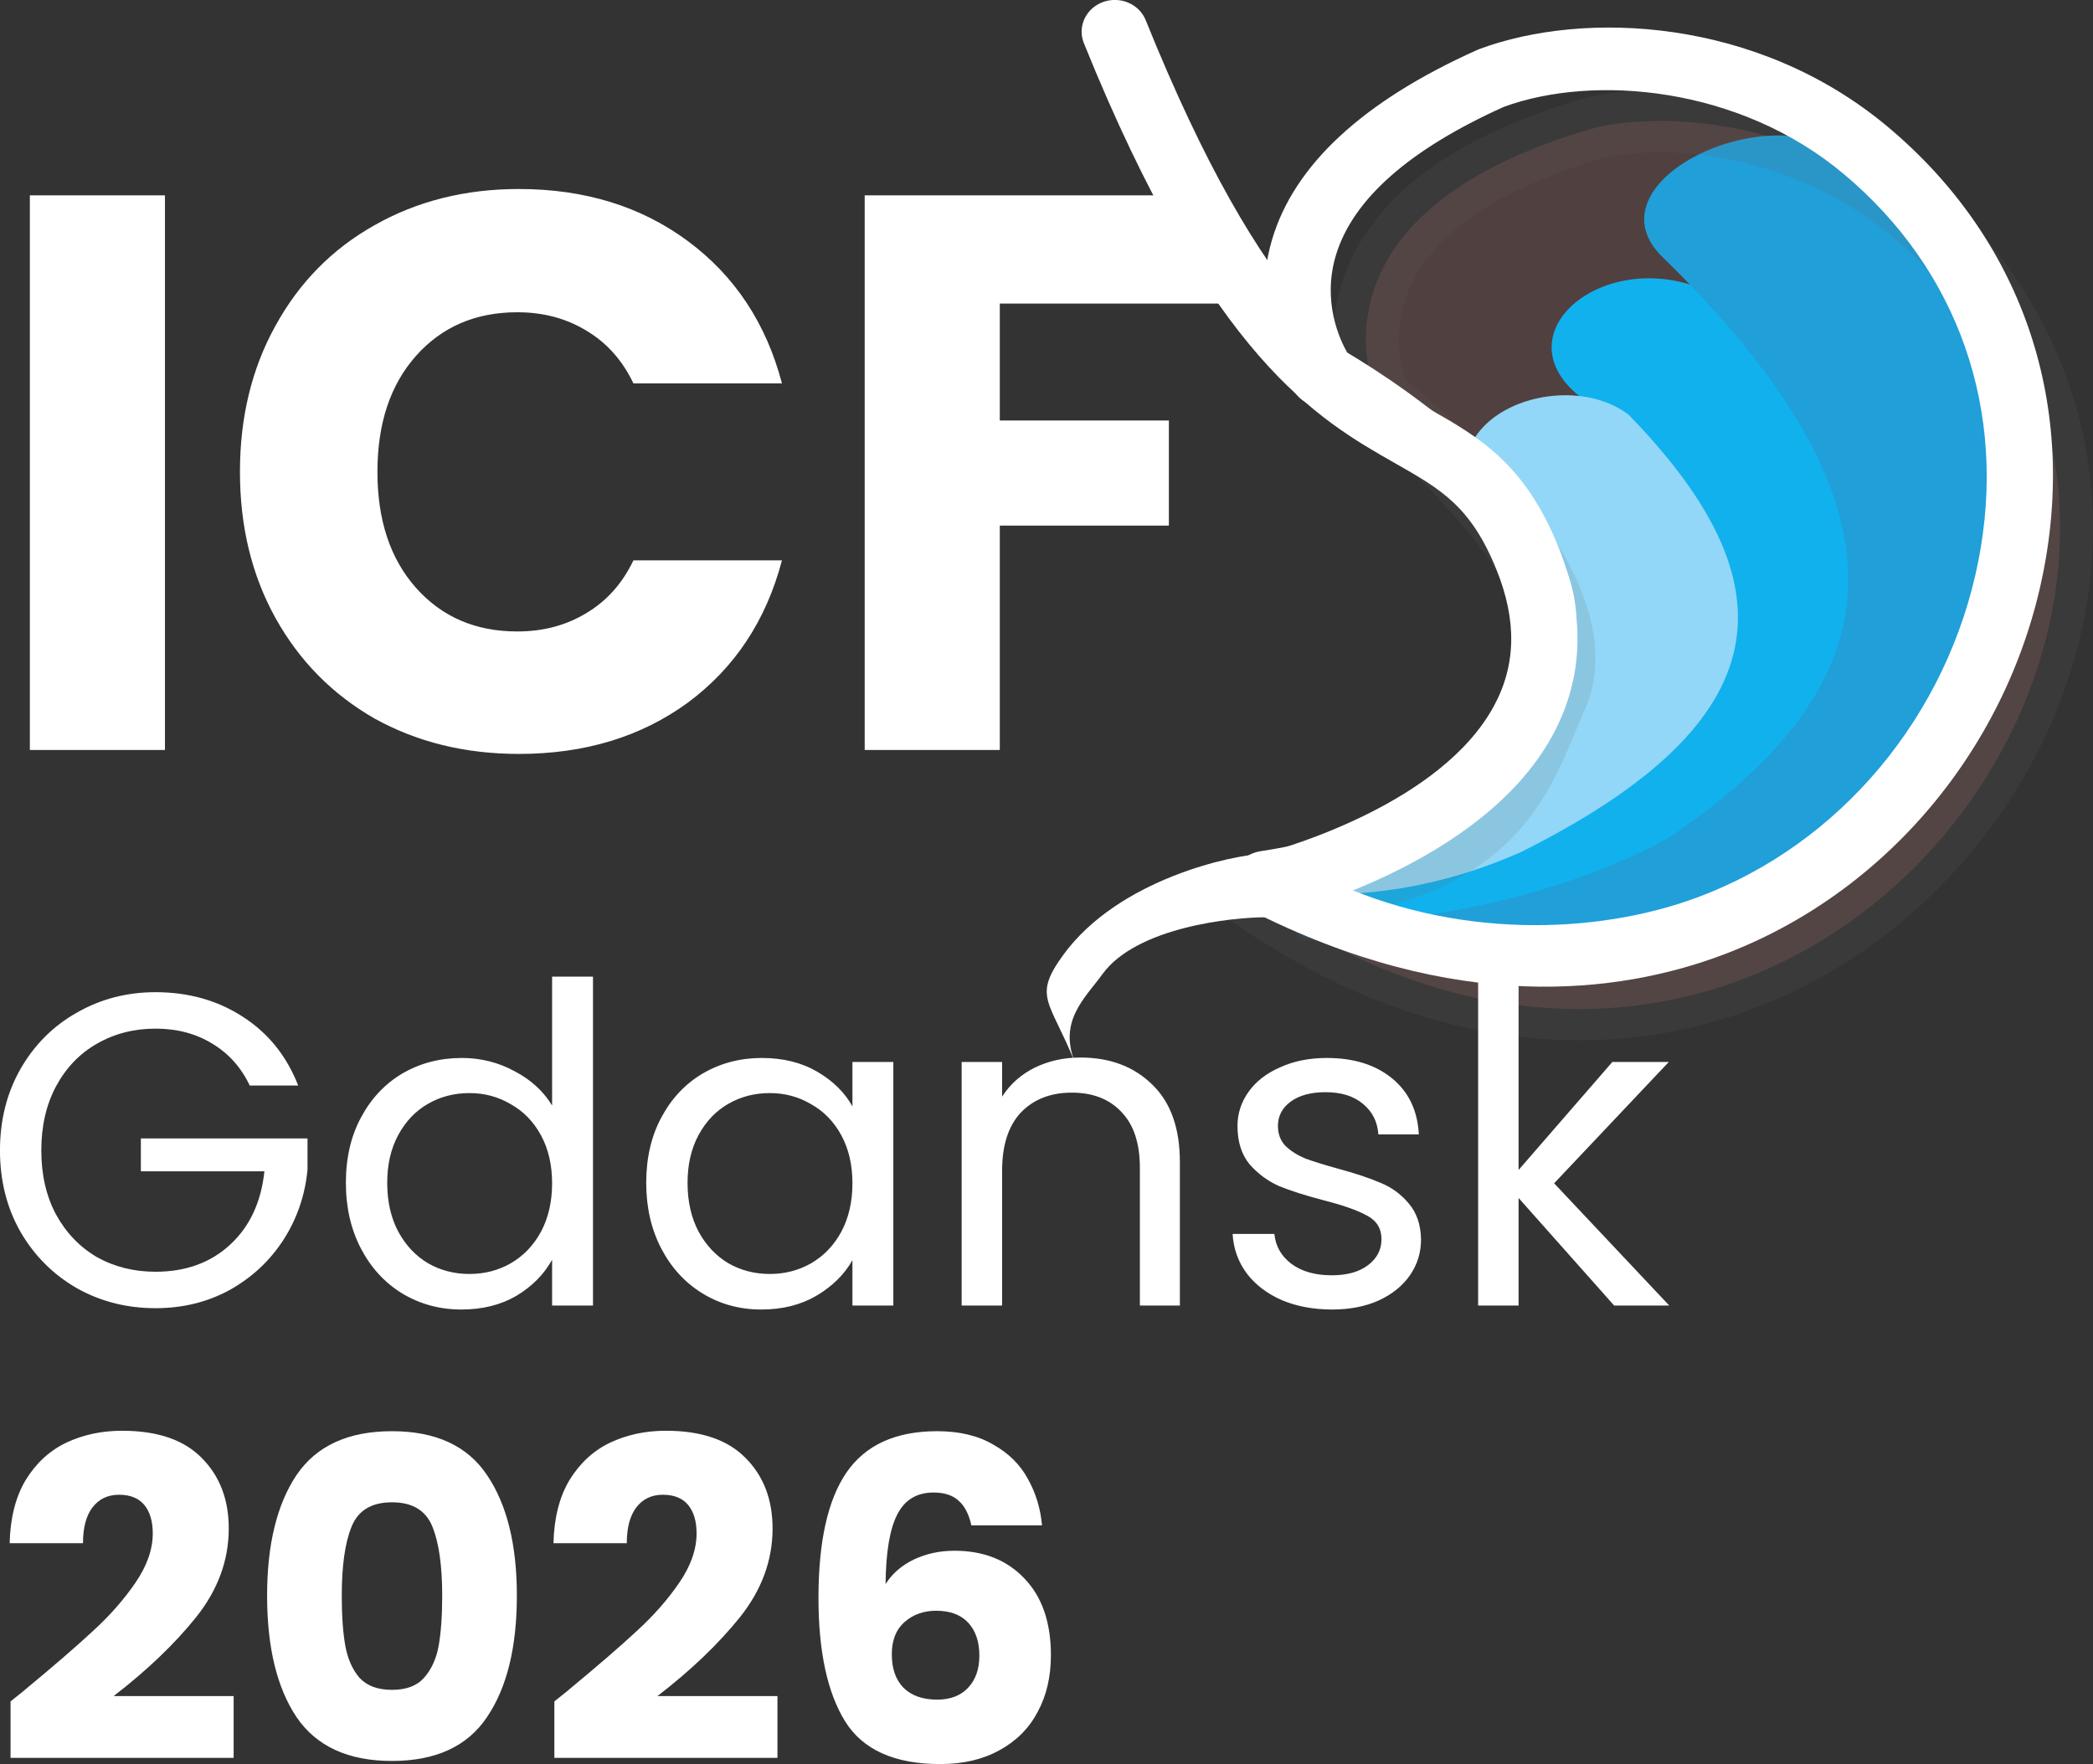
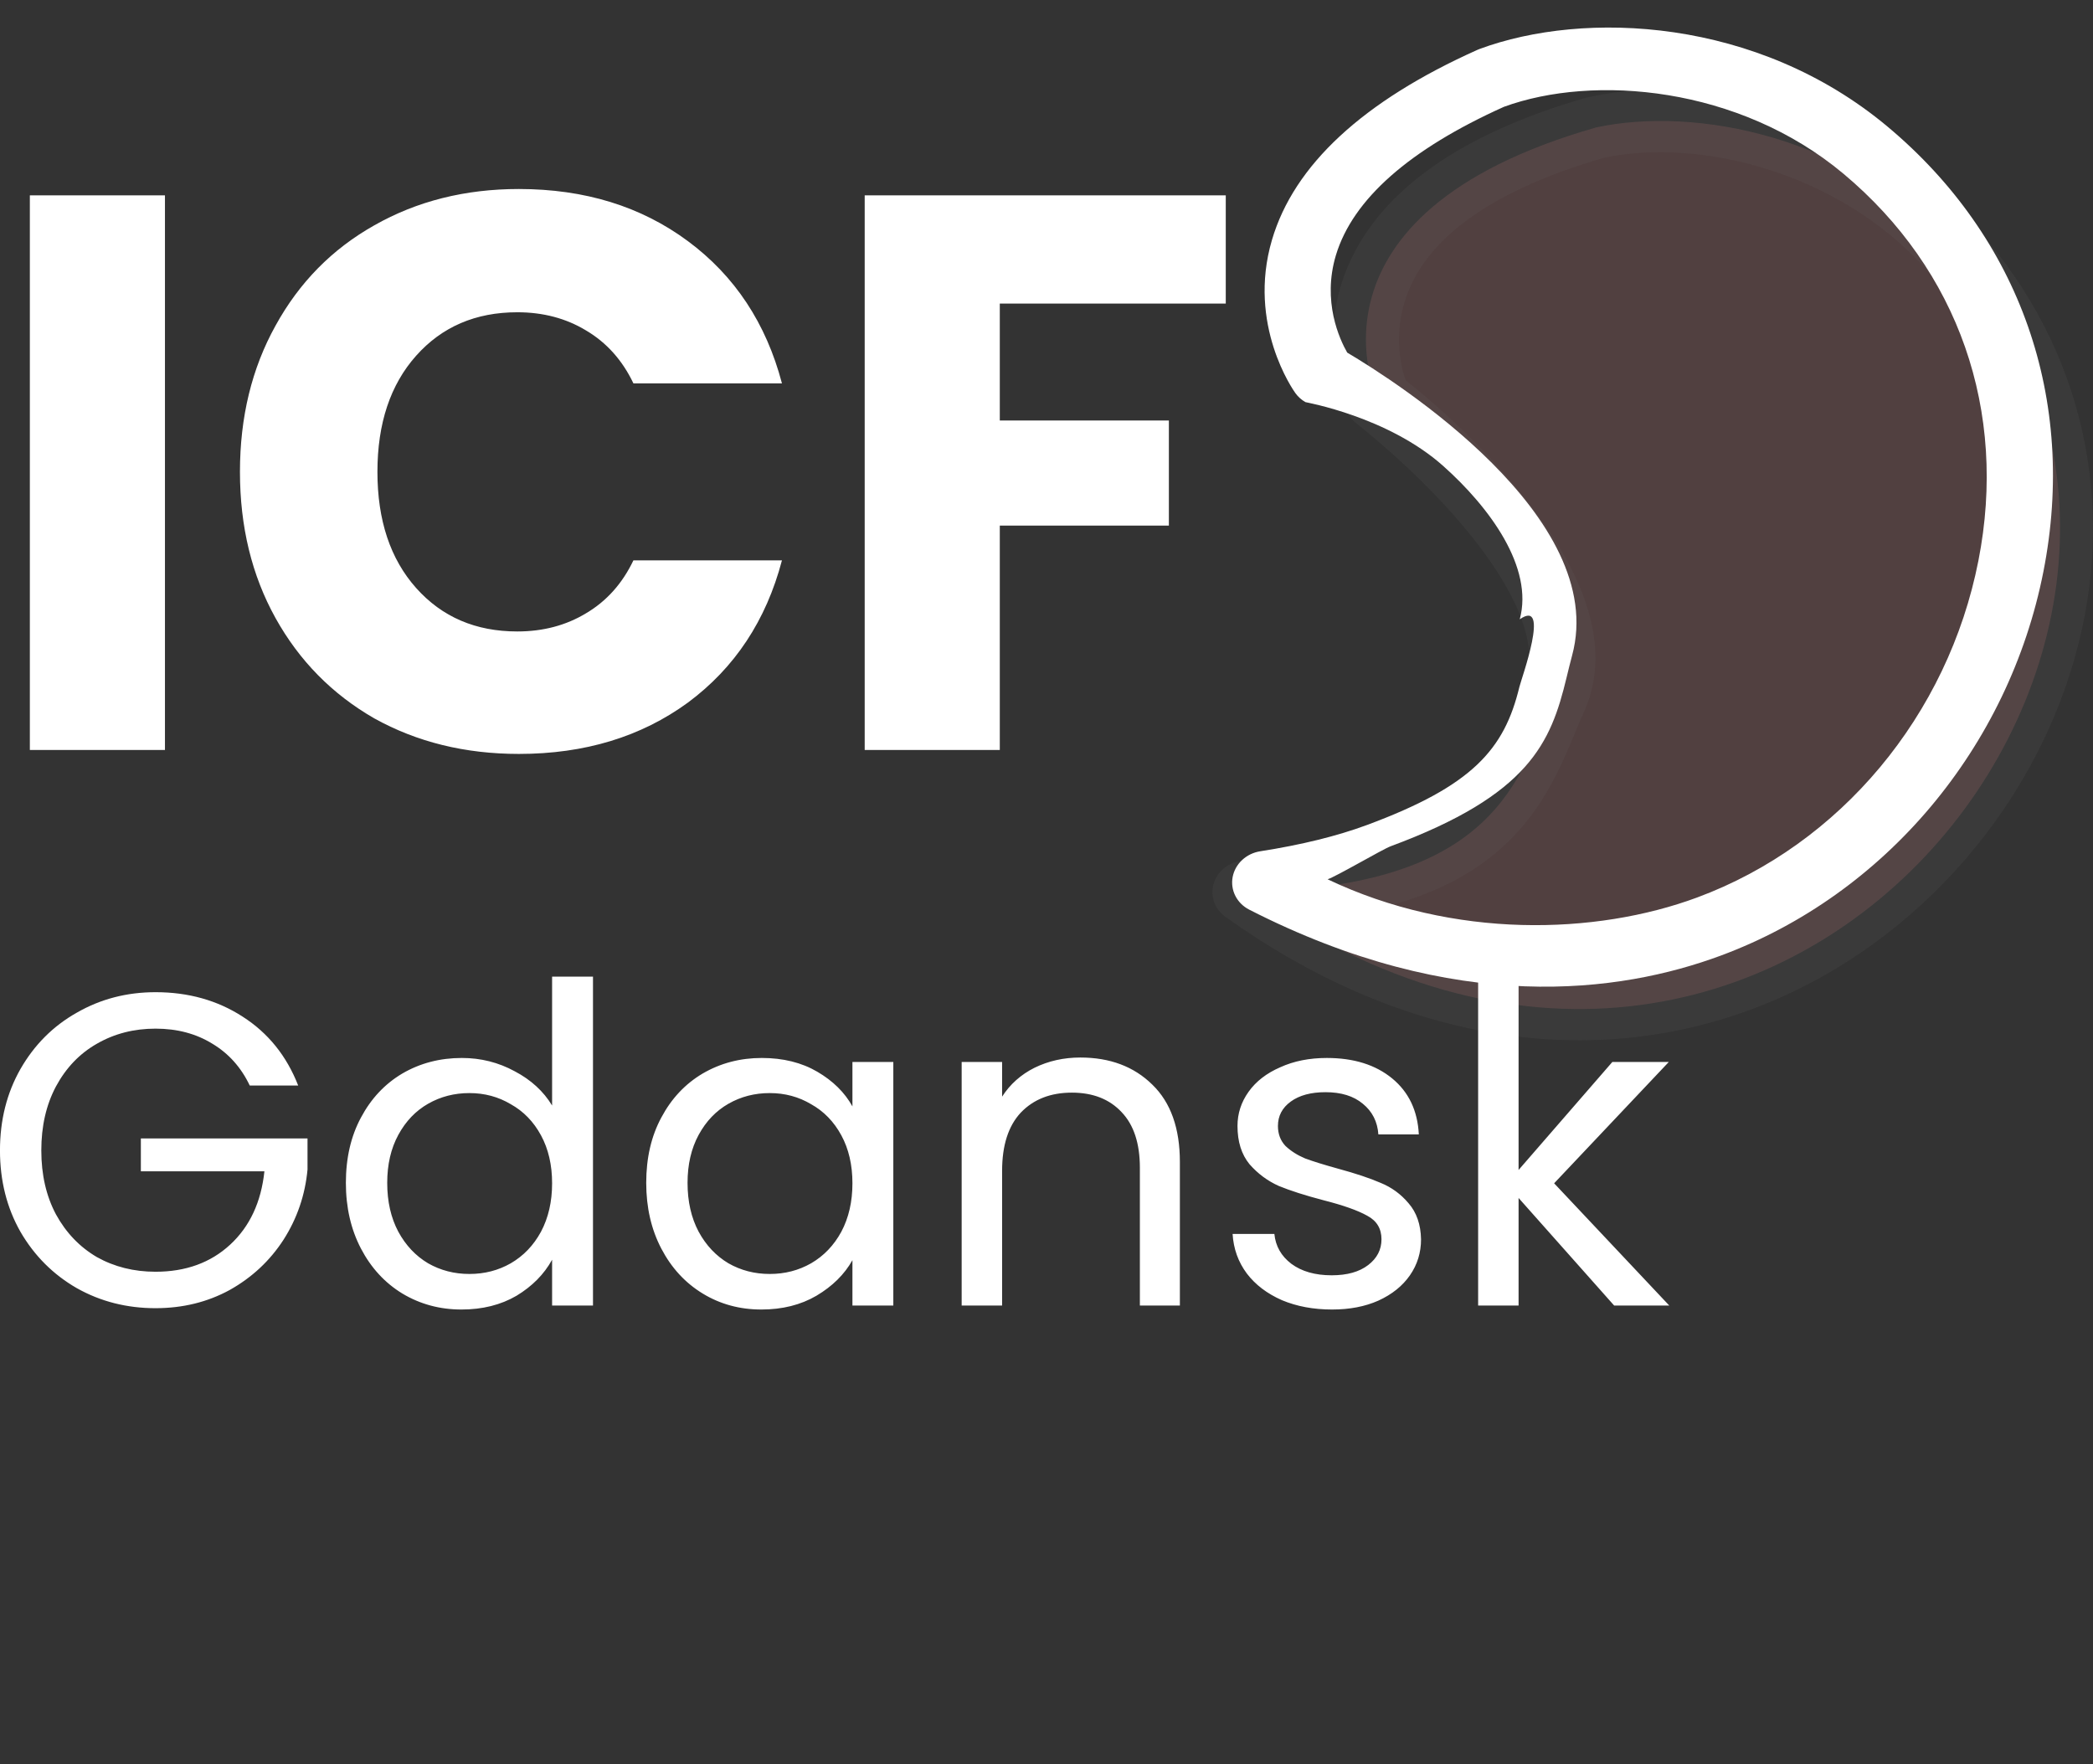
<svg xmlns="http://www.w3.org/2000/svg" fill="none" viewBox="1.55 13.25 169.54 142.9">
  <rect x="1.55" y="13.25" width="169.54" height="142.9" fill="#333333" stroke="none" />
  <path opacity="0.15" d="M127.422 69.872C131.873 59.935 113.135 45.577 113.135 45.577C113.135 45.577 106.046 30.644 130.855 23.571C138.852 21.849 151.528 24.21 159.839 33.645C186.678 64.115 145.829 116.536 102.443 85.482C122.862 85.235 124.592 76.191 127.422 69.872Z" fill="#FF9191" />
  <mask id="mask0_82_3706" style="mask-type:alpha" maskUnits="userSpaceOnUse" x="107" y="19" width="60" height="74">
-     <path d="M114.004 48C111.837 46 107.504 40.7 107.504 35.5L141.002 20L152.002 25L161.502 35.5L166.002 55L161.502 72L149.002 88L127.002 91.5L107.504 88L107.504 82.5L122.5 74L125.002 65.5L122.5 55L114.004 48Z" fill="#D9D9D9" stroke="white" />
-   </mask>
+     </mask>
  <g mask="url(#mask0_82_3706)">
    <path fill-rule="evenodd" clip-rule="evenodd" d="M76.328 35.229C81.553 30.097 93.982 36.85 86.643 44.55C74.642 57.747 76.101 67.081 87.038 76.493C99.036 86.361 118.247 85.144 129.641 78.17C145.39 66.617 140.928 54.173 129.742 45.539C122.619 40.196 132.077 32.584 140.697 37.24C171.696 61.449 147.112 81.897 129.474 85.125C111.093 91.786 94.681 89.019 79.195 81.903C62.435 63.895 61.897 49.755 76.328 35.226" fill="#11B1EE" />
    <path fill-rule="evenodd" clip-rule="evenodd" d="M77.947 34.404C85.473 26.798 73.174 20.315 65.891 26.779C47.162 43.417 45.834 59.62 57.906 73.242C92.415 104.496 144.656 94.628 161.244 70.579C171.679 54.822 162.909 39.365 151.463 26.018C144.841 20.766 129.829 28.107 136.332 34.184C159.092 56.439 153.013 69.994 136.827 81.047C124.062 88.204 98.001 92.818 80.628 79.665C68.191 68.792 61.353 54.614 77.954 34.406" fill="#209FD9" />
-     <path fill-rule="evenodd" clip-rule="evenodd" d="M81.232 47.854C90.757 41.069 100.756 48.695 95.845 54.972C90.008 63.675 91.275 70.996 96.775 76.753C103.527 83.699 116.253 84.55 122.595 77.218C127.752 70.76 125.484 61.656 121.666 55.62C116.094 47.163 128.054 42.66 133.493 46.863C146.814 60.572 145.966 71.65 124.794 82.25C111.65 88.08 99.233 85.947 87.056 80.202C73.429 68.459 71.406 58.212 81.235 47.854" fill="#92D7F7" />
  </g>
  <path opacity="0.15" d="M143.415 95.011C129.765 100.07 114.636 97.405 100.807 87.508C100.364 87.19 100.039 86.749 99.878 86.245C99.716 85.741 99.726 85.2 99.906 84.697C100.086 84.195 100.427 83.757 100.882 83.443C101.336 83.13 101.882 82.958 102.441 82.951C107.417 82.89 111.531 82.27 114.67 81.107C120.811 78.831 122.442 74.907 124.168 70.753C124.422 70.135 124.684 69.521 124.954 68.91C126.729 64.947 123.186 59.518 119.902 55.661C115.998 51.078 111.474 47.586 111.429 47.551C111.109 47.306 110.855 46.993 110.686 46.637C110.577 46.407 108.052 40.947 110.795 34.684C113.453 28.616 119.975 24.036 130.108 21.148C130.168 21.131 130.228 21.116 130.288 21.103C139.198 19.184 152.893 21.779 161.905 32.012C170.28 41.519 173.1 54.063 169.64 66.425C166.007 79.406 155.96 90.36 143.419 95.009L143.415 95.011ZM110.416 87.388C120.847 92.888 131.68 93.944 141.511 90.3L141.516 90.298C152.47 86.236 161.262 76.614 164.46 65.187C167.516 54.267 165.14 43.646 157.77 35.279C150.548 27.081 139.115 24.422 131.507 26.021C130.23 26.387 129.006 26.787 127.869 27.208C121.556 29.548 117.487 32.673 115.778 36.495C114.269 39.866 115.008 42.889 115.401 44.043C119.071 46.959 134.659 60.18 129.886 70.835C129.638 71.388 129.4 71.965 129.154 72.554C127.37 76.845 124.927 82.723 116.575 85.818L116.574 85.819C114.725 86.503 112.683 87.024 110.416 87.388Z" fill="#666666" />
  <path d="M140.932 90.659C132.758 93.688 119.499 95.499 102.74 86.933C102.251 86.683 101.858 86.294 101.618 85.819C101.377 85.345 101.301 84.809 101.399 84.288C101.499 83.766 101.767 83.285 102.168 82.912C102.568 82.539 103.081 82.291 103.634 82.205C106.955 81.688 109.86 80.973 112.27 80.08C120.845 76.902 123.406 73.941 124.626 68.891C124.779 68.246 127.174 61.666 124.655 63.414C125.789 59.231 122.244 54.371 118.456 50.996C113.961 46.992 107.345 45.851 107.295 45.823C106.973 45.639 106.697 45.392 106.484 45.098C106.323 44.875 102.563 39.562 104.581 32.692C106.365 26.616 111.962 21.436 121.217 17.292C121.273 17.266 121.33 17.243 121.388 17.221C129.909 14.063 143.886 14.681 154.439 23.499C165.202 32.492 169.808 45.626 167.076 59.533C164.275 73.792 154.259 85.717 140.937 90.657L140.932 90.659ZM109.09 84.474C119.295 89.334 130.814 88.991 139.028 85.948L139.032 85.946C150.619 81.65 159.346 71.198 161.807 58.669C164.189 46.543 160.199 35.114 150.861 27.311C142.406 20.246 130.658 19.244 123.376 21.901C115.712 25.348 111.134 29.389 109.766 33.914C108.634 37.663 110.063 40.734 110.679 41.812C114.606 44.14 131.932 55.144 128.894 66.352C128.737 66.934 128.591 67.537 128.442 68.153C127.17 73.414 125.443 77.632 114.189 81.803C113.544 82.042 109.748 84.271 109.09 84.474Z" fill="white" />
-   <path d="M87.661 90.623C85.189 94.031 86.581 94.255 88.63 99.327C87.261 95.938 89.457 94.087 90.848 92.163C93.605 88.352 101.371 87.542 104.126 87.551C104.351 87.553 104.576 87.527 104.795 87.475C105.476 87.314 121.545 83.382 127.301 72.835C129.84 68.182 130 63.034 127.778 57.533C125.041 50.759 121.305 48.636 117.349 46.388C111.412 43.015 104.024 38.818 94.353 14.879C94.097 14.245 93.588 13.736 92.937 13.462C92.287 13.189 91.548 13.173 90.884 13.419C90.219 13.666 89.684 14.153 89.395 14.775C89.106 15.397 89.088 16.102 89.343 16.736C99.68 42.321 108.298 47.218 114.591 50.793L114.591 50.793C118.267 52.882 120.696 54.262 122.767 59.39C124.433 63.512 124.361 67.135 122.547 70.467C118.288 78.291 105.826 81.888 103.792 82.43C101.589 82.474 92.182 84.39 87.661 90.623Z" fill="white" />
-   <path d="M2.404 151.068C3.22 150.42 3.592 150.12 3.52 150.168C5.872 148.224 7.72 146.628 9.064 145.38C10.432 144.132 11.584 142.824 12.52 141.456C13.456 140.088 13.924 138.756 13.924 137.46C13.924 136.476 13.696 135.708 13.24 135.156C12.784 134.604 12.1 134.328 11.188 134.328C10.276 134.328 9.556 134.676 9.028 135.372C8.524 136.044 8.272 137.004 8.272 138.252H2.332C2.38 136.212 2.812 134.508 3.628 133.14C4.468 131.772 5.56 130.764 6.904 130.116C8.272 129.468 9.784 129.144 11.44 129.144C14.296 129.144 16.444 129.876 17.884 131.34C19.348 132.804 20.08 134.712 20.08 137.064C20.08 139.632 19.204 142.02 17.452 144.228C15.7 146.412 13.468 148.548 10.756 150.636H20.476V155.64H2.404V151.068ZM23.186 142.5C23.186 138.372 23.978 135.12 25.562 132.744C27.17 130.368 29.75 129.18 33.302 129.18C36.854 129.18 39.422 130.368 41.006 132.744C42.614 135.12 43.418 138.372 43.418 142.5C43.418 146.676 42.614 149.952 41.006 152.328C39.422 154.704 36.854 155.892 33.302 155.892C29.75 155.892 27.17 154.704 25.562 152.328C23.978 149.952 23.186 146.676 23.186 142.5ZM37.37 142.5C37.37 140.076 37.106 138.216 36.578 136.92C36.05 135.6 34.958 134.94 33.302 134.94C31.646 134.94 30.554 135.6 30.026 136.92C29.498 138.216 29.234 140.076 29.234 142.5C29.234 144.132 29.33 145.488 29.522 146.568C29.714 147.624 30.098 148.488 30.674 149.16C31.274 149.808 32.15 150.132 33.302 150.132C34.454 150.132 35.318 149.808 35.894 149.16C36.494 148.488 36.89 147.624 37.082 146.568C37.274 145.488 37.37 144.132 37.37 142.5ZM46.455 151.068C47.271 150.42 47.643 150.12 47.571 150.168C49.923 148.224 51.771 146.628 53.115 145.38C54.483 144.132 55.635 142.824 56.571 141.456C57.507 140.088 57.975 138.756 57.975 137.46C57.975 136.476 57.747 135.708 57.291 135.156C56.835 134.604 56.151 134.328 55.239 134.328C54.327 134.328 53.607 134.676 53.079 135.372C52.575 136.044 52.323 137.004 52.323 138.252H46.383C46.431 136.212 46.863 134.508 47.679 133.14C48.519 131.772 49.611 130.764 50.955 130.116C52.323 129.468 53.835 129.144 55.491 129.144C58.347 129.144 60.495 129.876 61.935 131.34C63.399 132.804 64.131 134.712 64.131 137.064C64.131 139.632 63.255 142.02 61.503 144.228C59.751 146.412 57.519 148.548 54.807 150.636H64.527V155.64H46.455V151.068ZM80.233 136.812C80.041 135.924 79.705 135.264 79.225 134.832C78.745 134.376 78.061 134.148 77.173 134.148C75.805 134.148 74.821 134.748 74.221 135.948C73.621 137.124 73.309 138.996 73.285 141.564C73.813 140.724 74.569 140.064 75.553 139.584C76.561 139.104 77.665 138.864 78.865 138.864C81.217 138.864 83.101 139.608 84.517 141.096C85.957 142.584 86.677 144.66 86.677 147.324C86.677 149.076 86.317 150.612 85.597 151.932C84.901 153.252 83.869 154.284 82.501 155.028C81.157 155.772 79.561 156.144 77.713 156.144C74.017 156.144 71.449 154.992 70.009 152.688C68.569 150.36 67.849 147.024 67.849 142.68C67.849 138.12 68.605 134.736 70.117 132.528C71.653 130.296 74.101 129.18 77.461 129.18C79.261 129.18 80.773 129.54 81.997 130.26C83.245 130.956 84.181 131.88 84.805 133.032C85.453 134.184 85.837 135.444 85.957 136.812H80.233ZM77.389 143.724C76.357 143.724 75.493 144.036 74.797 144.66C74.125 145.26 73.789 146.124 73.789 147.252C73.789 148.404 74.101 149.304 74.725 149.952C75.373 150.6 76.285 150.924 77.461 150.924C78.517 150.924 79.345 150.612 79.945 149.988C80.569 149.34 80.881 148.464 80.881 147.36C80.881 146.232 80.581 145.344 79.981 144.696C79.381 144.048 78.517 143.724 77.389 143.724Z" fill="white" />
  <path d="M21.78 101.18C21.084 99.716 20.076 98.588 18.756 97.796C17.436 96.98 15.9 96.572 14.148 96.572C12.396 96.572 10.812 96.98 9.396 97.796C8.004 98.588 6.9 99.74 6.084 101.252C5.292 102.74 4.896 104.468 4.896 106.436C4.896 108.404 5.292 110.132 6.084 111.62C6.9 113.108 8.004 114.26 9.396 115.076C10.812 115.868 12.396 116.264 14.148 116.264C16.596 116.264 18.612 115.532 20.196 114.068C21.78 112.604 22.704 110.624 22.968 108.128H12.96V105.464H26.46V107.984C26.268 110.048 25.62 111.944 24.516 113.672C23.412 115.376 21.96 116.732 20.16 117.74C18.36 118.724 16.356 119.216 14.148 119.216C11.82 119.216 9.696 118.676 7.776 117.596C5.856 116.492 4.332 114.968 3.204 113.024C2.1 111.08 1.548 108.884 1.548 106.436C1.548 103.988 2.1 101.792 3.204 99.848C4.332 97.88 5.856 96.356 7.776 95.276C9.696 94.172 11.82 93.62 14.148 93.62C16.812 93.62 19.164 94.28 21.204 95.6C23.268 96.92 24.768 98.78 25.704 101.18H21.78ZM29.567 109.064C29.567 107.048 29.976 105.284 30.791 103.772C31.608 102.236 32.724 101.048 34.139 100.208C35.58 99.368 37.188 98.948 38.964 98.948C40.499 98.948 41.928 99.308 43.248 100.028C44.568 100.724 45.575 101.648 46.272 102.8V92.36H49.584V119H46.272V115.292C45.623 116.468 44.663 117.44 43.392 118.208C42.12 118.952 40.632 119.324 38.928 119.324C37.175 119.324 35.58 118.892 34.139 118.028C32.724 117.164 31.608 115.952 30.791 114.392C29.976 112.832 29.567 111.056 29.567 109.064ZM46.272 109.1C46.272 107.612 45.971 106.316 45.371 105.212C44.772 104.108 43.956 103.268 42.923 102.692C41.916 102.092 40.8 101.792 39.575 101.792C38.352 101.792 37.236 102.08 36.227 102.656C35.219 103.232 34.416 104.072 33.816 105.176C33.215 106.28 32.916 107.576 32.916 109.064C32.916 110.576 33.215 111.896 33.816 113.024C34.416 114.128 35.219 114.98 36.227 115.58C37.236 116.156 38.352 116.444 39.575 116.444C40.8 116.444 41.916 116.156 42.923 115.58C43.956 114.98 44.772 114.128 45.371 113.024C45.971 111.896 46.272 110.588 46.272 109.1ZM53.896 109.064C53.896 107.048 54.304 105.284 55.12 103.772C55.936 102.236 57.052 101.048 58.468 100.208C59.908 99.368 61.504 98.948 63.256 98.948C64.984 98.948 66.484 99.32 67.756 100.064C69.028 100.808 69.976 101.744 70.6 102.872V99.272H73.912V119H70.6V115.328C69.952 116.48 68.98 117.44 67.684 118.208C66.412 118.952 64.924 119.324 63.22 119.324C61.468 119.324 59.884 118.892 58.468 118.028C57.052 117.164 55.936 115.952 55.12 114.392C54.304 112.832 53.896 111.056 53.896 109.064ZM70.6 109.1C70.6 107.612 70.3 106.316 69.7 105.212C69.1 104.108 68.284 103.268 67.252 102.692C66.244 102.092 65.128 101.792 63.904 101.792C62.68 101.792 61.564 102.08 60.556 102.656C59.548 103.232 58.744 104.072 58.144 105.176C57.544 106.28 57.244 107.576 57.244 109.064C57.244 110.576 57.544 111.896 58.144 113.024C58.744 114.128 59.548 114.98 60.556 115.58C61.564 116.156 62.68 116.444 63.904 116.444C65.128 116.444 66.244 116.156 67.252 115.58C68.284 114.98 69.1 114.128 69.7 113.024C70.3 111.896 70.6 110.588 70.6 109.1ZM89.06 98.912C91.46 98.912 93.404 99.644 94.892 101.108C96.38 102.548 97.124 104.636 97.124 107.372V119H93.884V107.84C93.884 105.872 93.392 104.372 92.408 103.34C91.424 102.284 90.08 101.756 88.376 101.756C86.648 101.756 85.268 102.296 84.236 103.376C83.228 104.456 82.724 106.028 82.724 108.092V119H79.448V99.272H82.724V102.08C83.372 101.072 84.248 100.292 85.352 99.74C86.48 99.188 87.716 98.912 89.06 98.912ZM109.459 119.324C107.947 119.324 106.591 119.072 105.391 118.568C104.191 118.04 103.243 117.32 102.547 116.408C101.851 115.472 101.467 114.404 101.395 113.204H104.779C104.875 114.188 105.331 114.992 106.147 115.616C106.987 116.24 108.079 116.552 109.423 116.552C110.671 116.552 111.655 116.276 112.375 115.724C113.095 115.172 113.455 114.476 113.455 113.636C113.455 112.772 113.071 112.136 112.303 111.728C111.535 111.296 110.347 110.876 108.739 110.468C107.275 110.084 106.075 109.7 105.139 109.316C104.227 108.908 103.435 108.32 102.763 107.552C102.115 106.76 101.791 105.728 101.791 104.456C101.791 103.448 102.091 102.524 102.691 101.684C103.291 100.844 104.143 100.184 105.247 99.704C106.351 99.2 107.611 98.948 109.027 98.948C111.211 98.948 112.975 99.5 114.319 100.604C115.663 101.708 116.383 103.22 116.479 105.14H113.203C113.131 104.108 112.711 103.28 111.943 102.656C111.199 102.032 110.191 101.72 108.919 101.72C107.743 101.72 106.807 101.972 106.111 102.476C105.415 102.98 105.067 103.64 105.067 104.456C105.067 105.104 105.271 105.644 105.679 106.076C106.111 106.484 106.639 106.82 107.263 107.084C107.911 107.324 108.799 107.6 109.927 107.912C111.343 108.296 112.495 108.68 113.383 109.064C114.271 109.424 115.027 109.976 115.651 110.72C116.299 111.464 116.635 112.436 116.659 113.636C116.659 114.716 116.359 115.688 115.759 116.552C115.159 117.416 114.307 118.1 113.203 118.604C112.123 119.084 110.875 119.324 109.459 119.324ZM132.3 119L124.56 110.288V119H121.284V92.36H124.56V108.02L132.156 99.272H136.728L127.44 109.1L136.764 119H132.3Z" fill="white" />
  <path d="M14.912 29.072V74H3.968V29.072H14.912ZM20.987 51.472C20.987 47.035 21.947 43.088 23.867 39.632C25.787 36.133 28.454 33.424 31.867 31.504C35.323 29.541 39.227 28.56 43.579 28.56C48.912 28.56 53.478 29.968 57.275 32.784C61.072 35.6 63.611 39.44 64.891 44.304H52.859C51.963 42.427 50.683 40.997 49.019 40.016C47.398 39.035 45.542 38.544 43.451 38.544C40.08 38.544 37.35 39.717 35.259 42.064C33.168 44.411 32.123 47.547 32.123 51.472C32.123 55.397 33.168 58.533 35.259 60.88C37.35 63.227 40.08 64.4 43.451 64.4C45.542 64.4 47.398 63.909 49.019 62.928C50.683 61.947 51.963 60.517 52.859 58.64H64.891C63.611 63.504 61.072 67.344 57.275 70.16C53.478 72.933 48.912 74.32 43.579 74.32C39.227 74.32 35.323 73.36 31.867 71.44C28.454 69.477 25.787 66.768 23.867 63.312C21.947 59.856 20.987 55.909 20.987 51.472ZM100.841 29.072V37.84H82.537V47.312H96.233V55.824H82.537V74H71.593V29.072H100.841Z" fill="white" />
</svg>